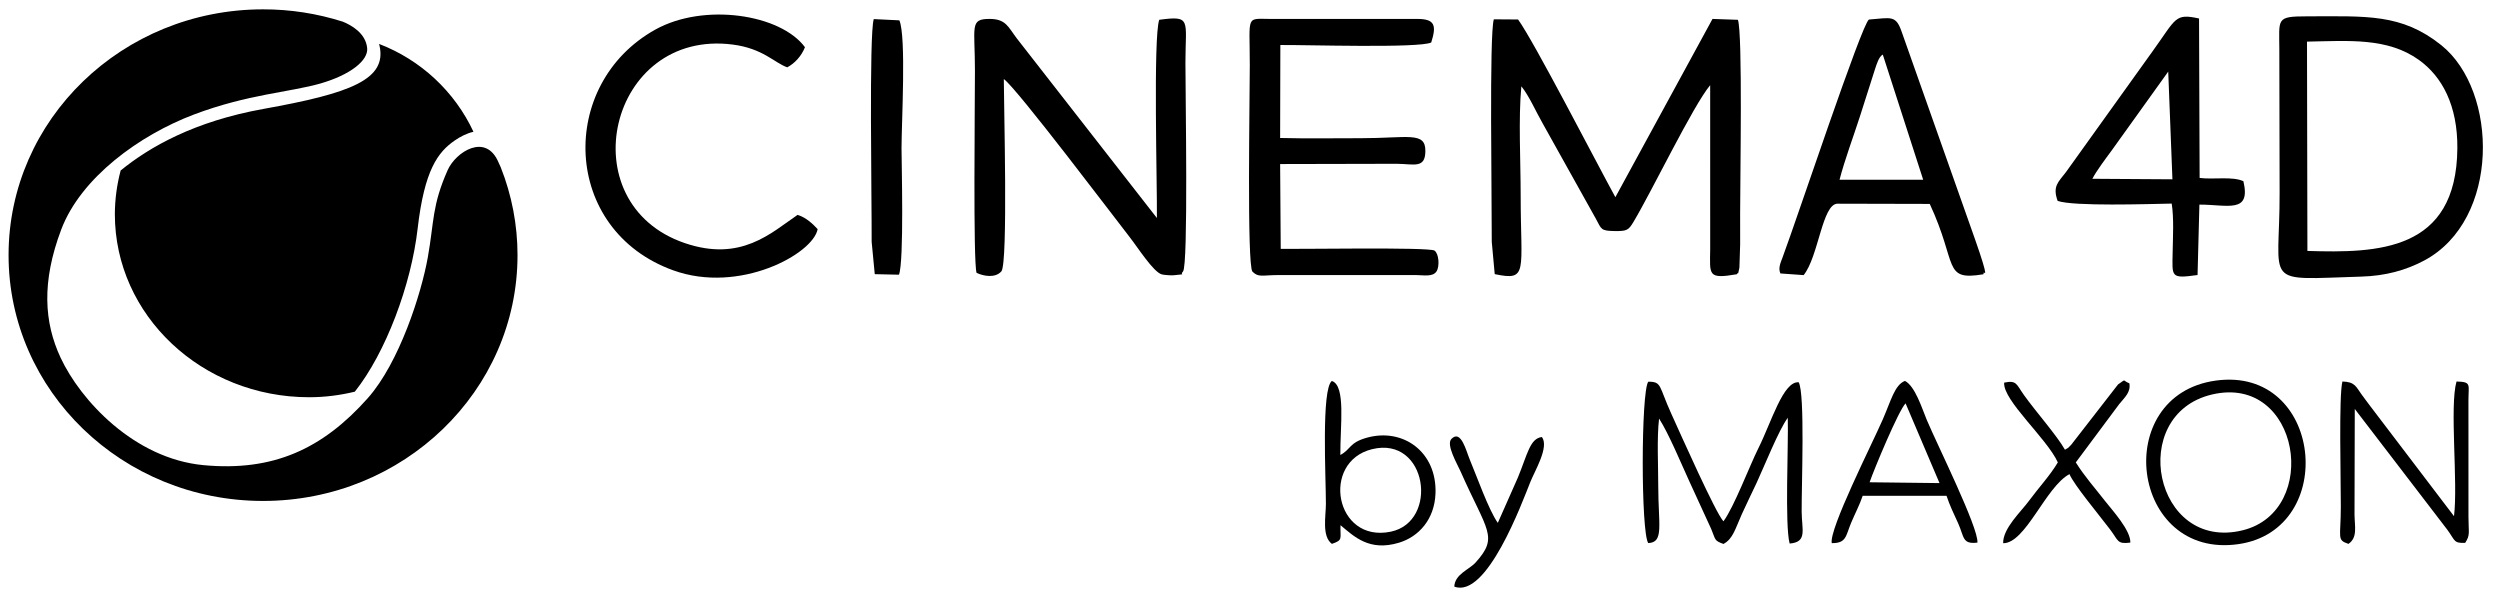
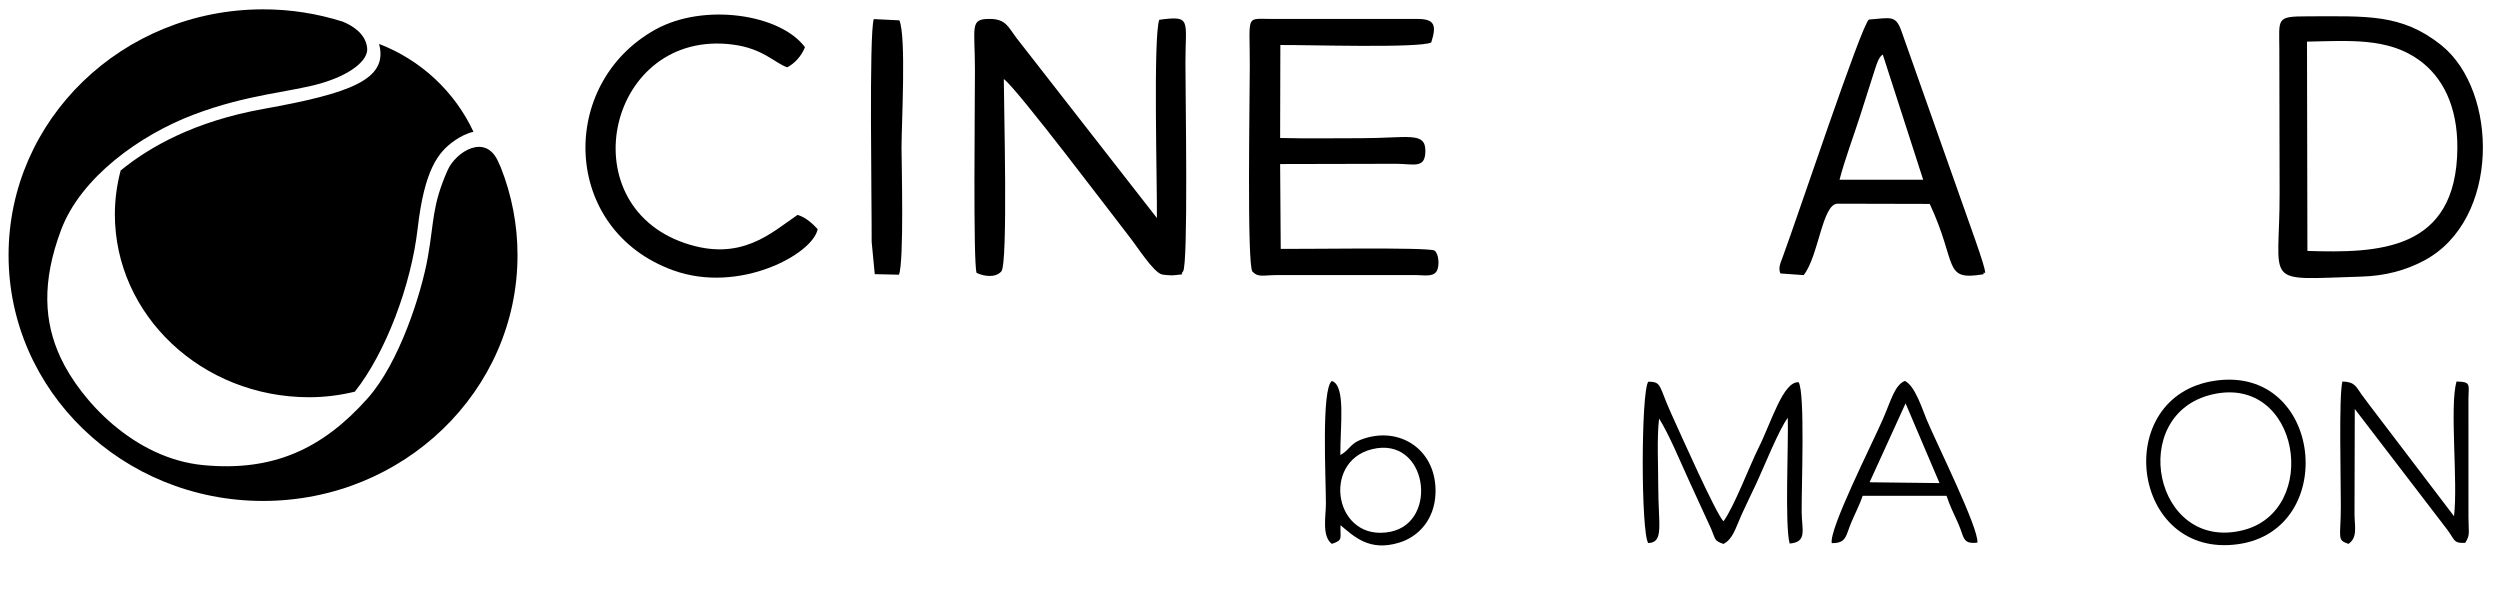
<svg xmlns="http://www.w3.org/2000/svg" fill="none" height="32" viewBox="0 0 134 32" width="134">
  <g fill="#000">
    <g clip-rule="evenodd" fill-rule="evenodd">
      <path d="m122.172 2.67.015 7.65c.014 5.061-1.017 4.666 4.387 4.506 1.278-.038 2.37-.334 3.361-.861 4.088-2.177 3.977-9.095.917-11.544-2.126-1.701-4.007-1.549-7.199-1.545-1.675.002-1.486.116-1.481 1.794zm1.505 10.78c3.757.116 7.989.036 8.037-5.492.02-2.303-.816-3.857-2.066-4.75-1.679-1.197-3.724-1.02-5.993-.977z" />
-       <path d="m80.117 14.693c1.814.38 1.391-.104 1.391-4.234 0-1.791-.126-4.104.036-5.832.404.485.797 1.389 1.159 2.016l2.841 5.092c.301.559.257.637.995.649.664.01.748-.044 1.016-.491.98-1.633 3.192-6.23 4.11-7.328l.001 8.817c-.018 1.364-.136 1.585 1.43 1.317.114-.192.025.165.136-.355l.04-1.242c-.004-.556-.001-1.113-.001-1.669 0-1.869.139-9.613-.119-10.372l-1.362-.047-5.207 9.555c-1.024-1.866-4.36-8.347-5.215-9.525l-1.299-.009c-.251.786-.102 9.72-.111 11.928z" />
      <path d="m52.342 14.623c.371.181 1.006.296 1.333-.08.361-.443.129-8.974.129-10.306.68.47 5.975 7.488 6.733 8.455.453.578 1.274 1.878 1.731 2.015.105.032.529.061.634.048.804-.099.283.03.508-.204.287-.327.128-9.484.129-11.186 0-2.303.347-2.539-1.404-2.304-.329.938-.105 8.938-.125 10.625l-7.518-9.639c-.448-.592-.575-1.035-1.453-1.033-1.079.001-.782.405-.782 2.768-0 1.78-.101 10.284.087 10.841z" />
      <path d="m95.43 14.657 1.246.089c.8-.996.996-3.829 1.817-3.828l4.942.012c1.513 3.25.675 4.136 2.876 3.771.014-.035.025-.13.027-.11 0 .001.331.528-.477-1.767l-3.923-11.098c-.322-.942-.567-.768-1.762-.679-.368.183-3.828 10.594-4.626 12.737-.125.336-.245.588-.12.875zm3.169-5.022h4.484l-2.166-6.711c-.21.119-.321.495-.416.78l-.808 2.533c-.366 1.136-.805 2.291-1.094 3.398z" />
      <path d="m118.762 20.4c-5.658.784-4.571 9.61 1.229 8.764 5.383-.785 4.504-9.558-1.229-8.764zm-.195.744c-4.573 1.072-3.108 8.45 1.643 7.279 4.2-1.035 3.074-8.384-1.643-7.279z" />
      <path d="m67.131 14.559c.334.329.492.183 1.475.183h7.263c.412 0 .926.122 1.13-.198.176-.278.123-.953-.111-1.113-.284-.193-7.522-.071-8.241-.09l-.032-4.548 6.248-.014c.934.009 1.531.274 1.537-.686.008-1.058-.941-.685-3.485-.685-1.427 0-2.875.024-4.3-.012l.012-4.983c1.277-.015 7.434.18 8.086-.135.293-.916.199-1.263-.741-1.263l-7.784.001c-1.45 0-1.199-.289-1.199 2.488 0 1.705-.158 10.693.141 11.055z" />
-       <path d="m110.29 10.768c.833.302 4.88.168 6.114.144.124.802.063 1.787.05 2.612-.021 1.322-.13 1.421 1.335 1.217l.099-3.774c1.521-.001 2.77.497 2.358-1.254-.574-.272-1.593-.081-2.346-.175l-.031-8.547c-1.308-.286-1.213-.013-2.485 1.749l-4.646 6.481c-.406.537-.736.752-.448 1.548zm1.862-1.185 4.29.028-.225-5.773-3.025 4.219c-.33.45-.831 1.111-1.04 1.526z" />
      <path d="m43.825 12.28c-.234-.251-.607-.622-1.074-.763-1.427.972-3.034 2.539-6.046 1.513-6.238-2.125-4.077-11.493 2.566-10.642 1.621.208 2.236.977 2.924 1.221.402-.209.767-.609.951-1.079-1.315-1.777-5.414-2.391-8.016-.947-5.244 2.91-5.043 10.739.954 12.906 3.56 1.287 7.504-.885 7.742-2.209z" />
      <path d="m71.388 29.152c.62-.207.437-.286.463-1.001.731.606 1.538 1.421 3.136.938 1.056-.319 1.905-1.248 1.956-2.642.081-2.23-1.745-3.527-3.68-2.986-.959.269-.837.614-1.421.927-.011-1.565.305-3.714-.454-3.968-.572.431-.318 5.189-.32 6.59-.001.666-.227 1.734.32 2.141zm2.155-5.076c-2.756.676-1.994 5.042 1 4.423 2.596-.537 1.964-5.15-1-4.423z" />
-       <path d="m98.183 29.112c.792.009.743-.387 1.04-1.095.21-.5.461-.971.616-1.441l4.495-.002c.18.544.383.945.623 1.476.331.735.212 1.134 1.033 1.034.066-.79-2.143-5.218-2.717-6.582-.251-.597-.612-1.79-1.167-2.086-.552.215-.742 1.042-1.191 2.069-.582 1.331-2.885 5.882-2.733 6.626zm2.027-3.262 3.748.044-1.819-4.274c-.38.388-1.686 3.529-1.929 4.23z" />
+       <path d="m98.183 29.112c.792.009.743-.387 1.04-1.095.21-.5.461-.971.616-1.441l4.495-.002c.18.544.383.945.623 1.476.331.735.212 1.134 1.033 1.034.066-.79-2.143-5.218-2.717-6.582-.251-.597-.612-1.79-1.167-2.086-.552.215-.742 1.042-1.191 2.069-.582 1.331-2.885 5.882-2.733 6.626zm2.027-3.262 3.748.044-1.819-4.274z" />
      <path d="m88.347 29.109c.857-.035.535-.973.535-3.073 0-1.107-.078-2.535.044-3.602.525.82 1.162 2.36 1.615 3.349l1.182 2.576c.246.586.148.613.655.797.511-.274.628-.802.978-1.583.255-.569.516-1.083.801-1.697.406-.876 1.19-2.842 1.668-3.482.042 1.455-.166 5.754.1 6.74.961-.074.651-.734.644-1.706-.009-1.414.186-6.353-.161-6.94-.832-.06-1.455 2.127-2.155 3.529-.481.963-1.311 3.164-1.876 3.925-.413-.427-2.3-4.677-2.799-5.774-.677-1.489-.496-1.711-1.232-1.708-.392.56-.395 8.083 0 8.649z" />
      <path d="m46.887 14.695 1.298.029c.279-.725.137-6.031.137-6.77 0-1.376.26-5.975-.115-6.864l-1.373-.067c-.259.83-.103 9.701-.113 11.939z" />
      <path d="m125.878 29.152c.5-.345.331-.917.324-1.585l.014-5.647 4.957 6.47c.43.579.325.732.96.709.282-.435.178-.522.177-1.393l-.001-6.259c0-.841.177-.977-.64-.998-.378 1.333.087 5.405-.134 7.219l-4.231-5.561c-.272-.363-.423-.549-.715-.952-.306-.422-.356-.688-1.035-.706-.198.759-.083 5.275-.085 6.701-.002 1.707-.23 1.784.409 2.003z" />
-       <path d="m110.3 24.785c-.403.684-1.047 1.38-1.546 2.059-.433.589-1.403 1.477-1.385 2.272 1.203.014 2.286-3.035 3.555-3.702.24.575 1.589 2.189 2.182 2.972.447.591.361.791 1.081.697.021-.665-.979-1.745-1.357-2.23-.52-.669-1.113-1.338-1.567-2.068l2.324-3.121c.302-.373.631-.64.547-1.117-.4-.157-.136-.265-.608.06l-2.503 3.224c-.297.29-.052.092-.341.275-.423-.753-1.558-2.036-2.192-2.923-.421-.59-.385-.814-1.067-.674-.075.951 2.295 2.991 2.877 4.276z" />
-       <path d="m77.951 31.442c1.734.661 3.626-4.485 4.075-5.608.241-.604 1.021-1.879.62-2.41-.64.075-.769.912-1.284 2.164l-1.079 2.438c-.491-.69-1.131-2.51-1.507-3.402-.186-.441-.463-1.625-.979-1.099-.301.307.312 1.343.484 1.732 1.432 3.234 2.058 3.503.82 4.884-.359.401-1.118.626-1.151 1.301z" />
    </g>
    <path d="m14.127 5.837c-3.688.662-6.091 2.023-7.66 3.301-.203.764-.308 1.552-.311 2.342 0 5.419 4.664 9.812 10.416 9.812.858 0 1.672-.111 2.446-.298 1.661-2.089 3.021-5.726 3.367-8.736.363-3.149 1.086-4.103 1.985-4.725.319-.22.654-.389 1.008-.469-1.009-2.162-2.824-3.852-5.064-4.712.006.025.016.045.022.07.434 1.841-1.545 2.577-6.209 3.415zm12.714 3.132c-.04-.079-.077-.16-.111-.242-.677-1.645-2.304-.579-2.734.389-.846 1.906-.721 2.738-1.064 4.67s-1.524 5.651-3.223 7.56c-2.427 2.727-5.082 3.938-8.805 3.586-3.723-.353-6.592-3.484-7.654-5.754-.891-1.905-1.026-4.065.028-6.865 1.054-2.8 4.216-5.077 7.107-6.171 2.891-1.094 5.179-1.202 6.792-1.667 1.612-.467 2.563-1.236 2.504-1.89-.074-.812-.863-1.243-1.308-1.424-1.382-.439-2.824-.662-4.274-.66-7.533 0-13.64 5.899-13.64 13.175 0 7.277 6.107 13.175 13.64 13.175 7.533 0 13.64-5.899 13.64-13.175 0-1.611-.304-3.207-.898-4.706z" />
  </g>
</svg>